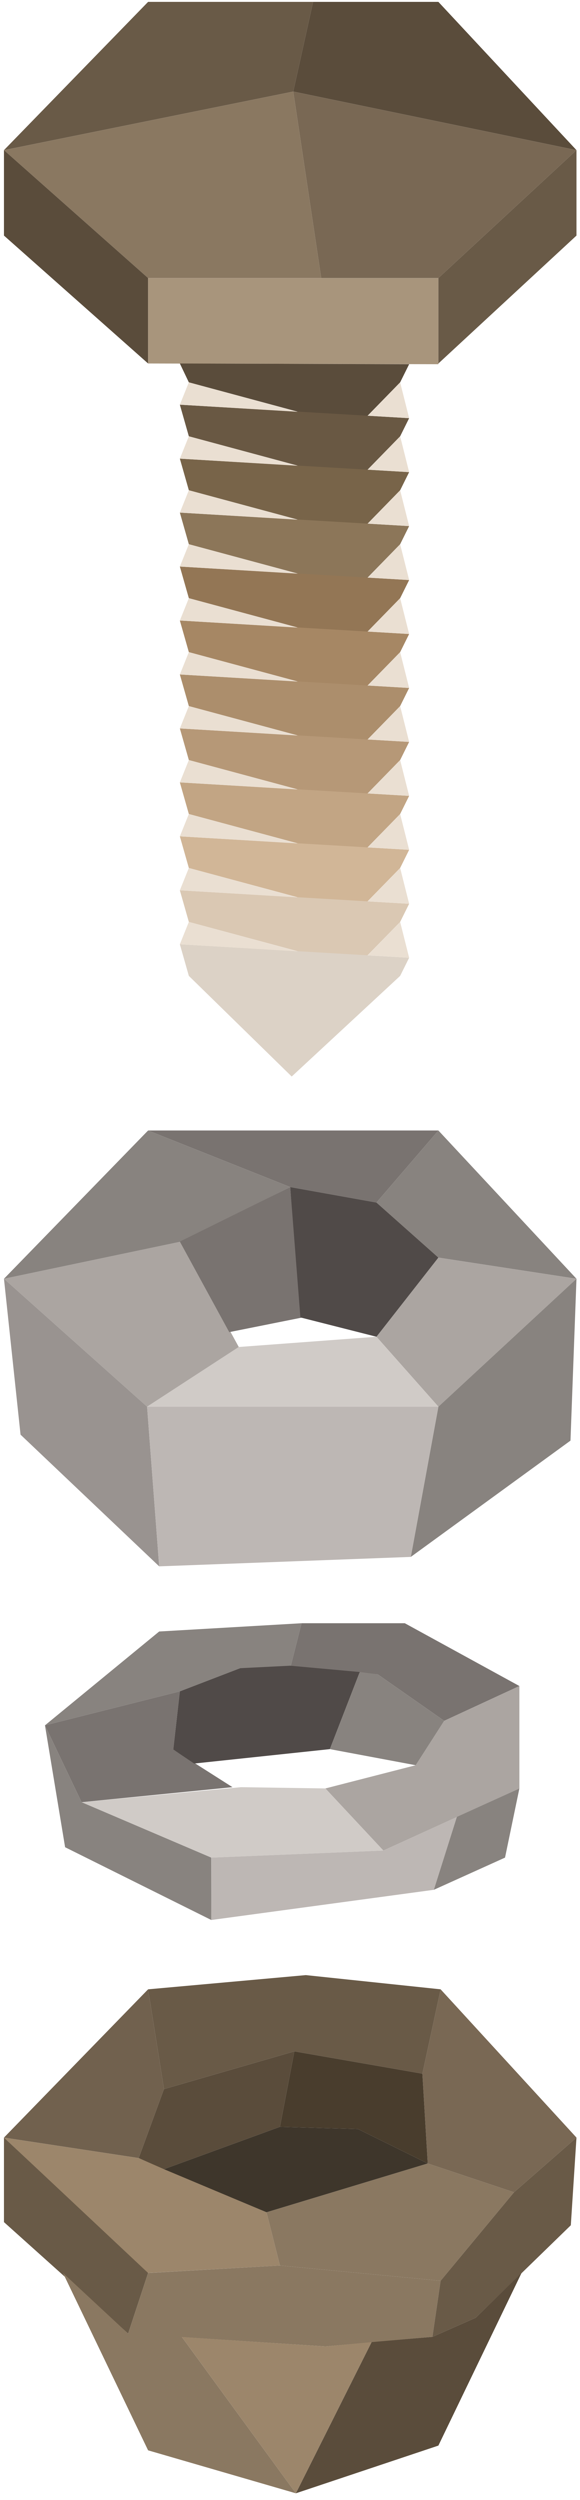
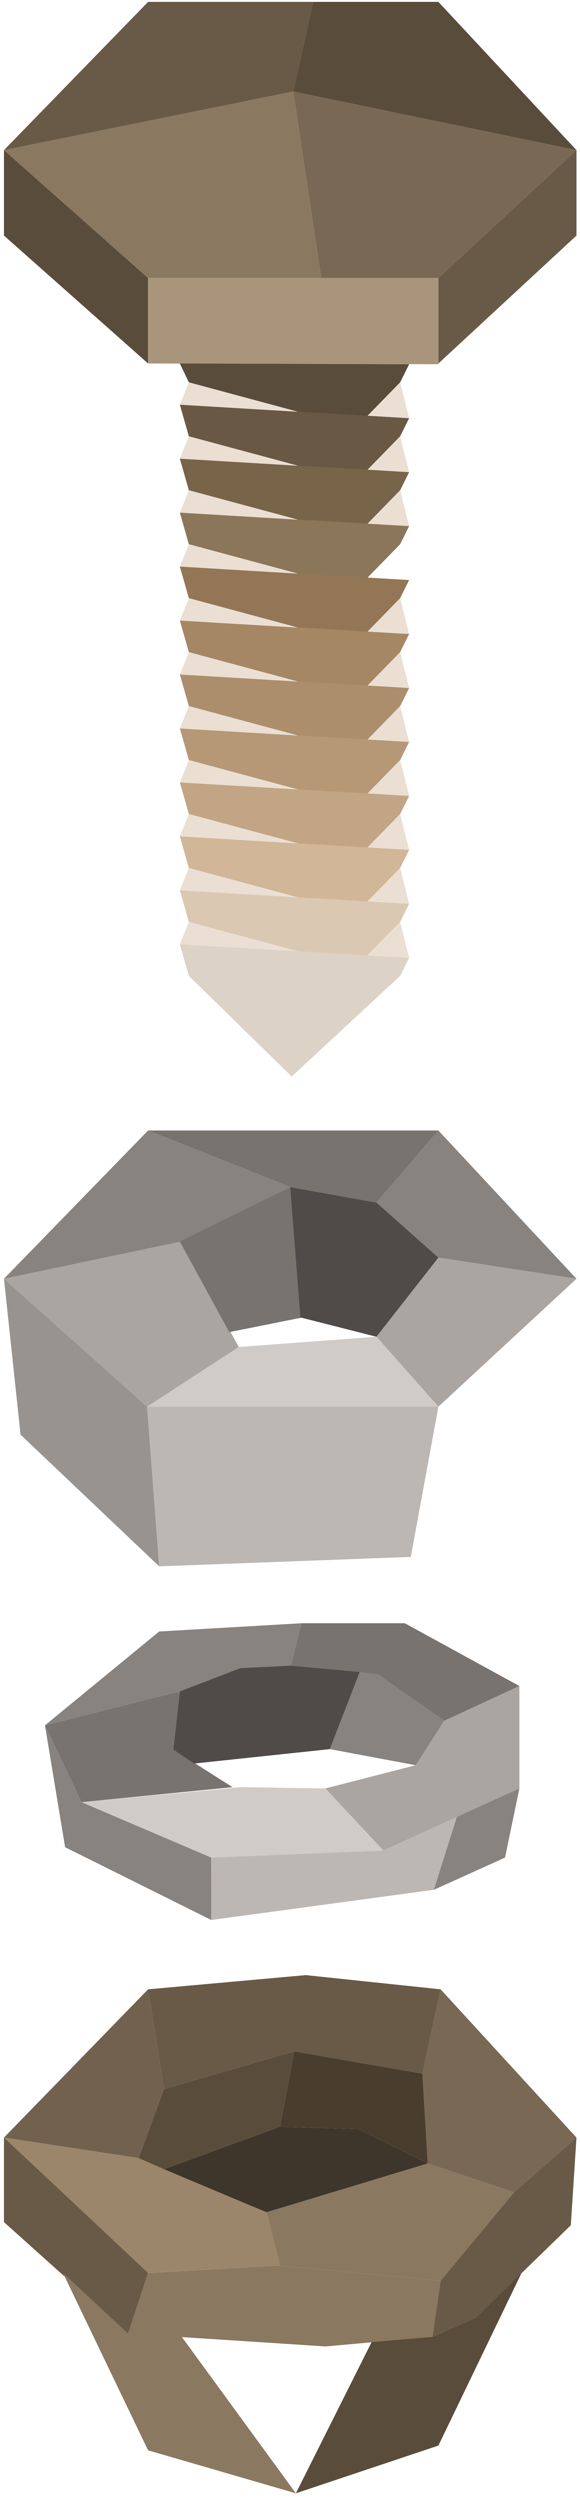
<svg xmlns="http://www.w3.org/2000/svg" width="129px" height="556px" viewBox="0 0 129 556" version="1.1">
  <title>Group 47</title>
  <g id="Page-1" stroke="none" stroke-width="1" fill="none" fill-rule="evenodd">
    <g id="Home-Copy" transform="translate(-399, -2568)">
      <g id="Group-47" transform="translate(399.88, 2568.417)">
        <g id="Group-42">
          <polygon id="Path-293" fill="#695A47" points="32.057 -2.23820962e-13 1.13686838e-13 32.975 64.341 19.943 68.756 -2.23820962e-13" />
          <polygon id="Path-294" fill="#5A4C3B" points="64.341 19.943 127.337 32.975 96.625 3.98029975e-14 68.756 3.90798505e-14" />
          <polygon id="Path-295" fill="#796854" points="64.341 19.943 70.564 61.422 96.625 61.422 127.337 32.975" />
          <polygon id="Path-296" fill="#8A7861" points="1.20792265e-13 32.975 32.057 61.422 70.564 61.422 64.341 19.943" />
          <polygon id="Path-297" fill="#5A4C3B" points="7.1180795e-15 32.975 0 51.975 32.057 80.422 32.057 61.422" />
          <polygon id="Path-298" fill="#A8957C" points="32.057 61.422 32.057 80.422 96.625 80.583 96.625 61.422" />
          <polygon id="Path-299" fill="#695A47" points="96.625 61.422 96.625 80.422 127.337 51.975 127.337 32.975" />
          <polygon id="Path-300" fill="#5A4C3B" points="39.12 80.422 41.12 84.616 78.336 94.645 88.12 84.616 90.12 80.583" />
          <polygon id="Path-300-Copy" fill="#695843" points="39.12 89.583 41.12 96.616 78.336 106.645 88.12 96.616 90.12 92.583" />
          <polygon id="Path-300-Copy-2" fill="#786449" points="39.12 101.583 41.12 108.616 78.336 118.645 88.12 108.616 90.12 104.583" />
          <polygon id="Path-300-Copy-3" fill="#8C7659" points="39.12 113.583 41.12 120.616 78.336 130.645 88.12 120.616 90.12 116.583" />
          <polygon id="Path-300-Copy-4" fill="#937655" points="39.12 125.583 41.12 132.616 78.336 142.645 88.12 132.616 90.12 128.583" />
          <polygon id="Path-300-Copy-5" fill="#A68764" points="39.12 137.583 41.12 144.616 78.336 154.645 88.12 144.616 90.12 140.583" />
          <polygon id="Path-300-Copy-6" fill="#AC8E6C" points="39.12 149.583 41.12 156.616 78.336 166.645 88.12 156.616 90.12 152.583" />
          <polygon id="Path-300-Copy-7" fill="#B69877" points="39.12 161.583 41.12 168.616 78.336 178.645 88.12 168.616 90.12 164.583" />
          <polygon id="Path-300-Copy-8" fill="#C2A584" points="39.12 173.583 41.12 180.616 78.336 190.645 88.12 180.616 90.12 176.583" />
          <polygon id="Path-300-Copy-9" fill="#D1B697" points="39.12 185.583 41.12 192.616 78.336 202.645 88.12 192.616 90.12 188.583" />
          <polygon id="Path-300-Copy-10" fill="#DAC8B3" points="39.12 197.583 41.12 204.616 78.336 214.645 88.12 204.616 90.12 200.583" />
          <polygon id="Path-300-Copy-11" fill="#DCD2C6" points="39.12 209.583 41.12 216.616 64 239 88.12 216.616 90.12 212.583" />
          <polygon id="Path-301" fill="#EADFD2" points="39.12 89.583 41.12 84.616 65.331 91.164" />
          <polygon id="Path-301-Copy" fill="#EADFD2" points="39.12 101.583 41.12 96.616 65.331 103.164" />
          <polygon id="Path-302" fill="#EADFD2" points="88.12 84.616 90.12 92.583 80.928 92.031" />
          <polygon id="Path-302-Copy" fill="#EADFD2" points="88.12 96.616 90.12 104.583 80.928 104.031" />
          <polygon id="Path-301-Copy-2" fill="#EADFD2" points="39.12 113.583 41.12 108.616 65.331 115.164" />
          <polygon id="Path-302-Copy-2" fill="#EADFD2" points="88.12 108.616 90.12 116.583 80.928 116.031" />
          <polygon id="Path-301-Copy-3" fill="#EADFD2" points="39.12 125.583 41.12 120.616 65.331 127.164" />
-           <polygon id="Path-302-Copy-3" fill="#EADFD2" points="88.12 120.616 90.12 128.583 80.928 128.031" />
          <polygon id="Path-301-Copy-4" fill="#EADFD2" points="39.12 137.583 41.12 132.616 65.331 139.164" />
          <polygon id="Path-302-Copy-4" fill="#EADFD2" points="88.12 132.616 90.12 140.583 80.928 140.031" />
          <polygon id="Path-301-Copy-5" fill="#EADFD2" points="39.12 149.583 41.12 144.616 65.331 151.164" />
          <polygon id="Path-302-Copy-5" fill="#EADFD2" points="88.12 144.616 90.12 152.583 80.928 152.031" />
          <polygon id="Path-301-Copy-6" fill="#EADFD2" points="39.12 161.583 41.12 156.616 65.331 163.164" />
          <polygon id="Path-302-Copy-6" fill="#EADFD2" points="88.12 156.616 90.12 164.583 80.928 164.031" />
          <polygon id="Path-301-Copy-7" fill="#EADFD2" points="39.12 173.583 41.12 168.616 65.331 175.164" />
          <polygon id="Path-302-Copy-7" fill="#EADFD2" points="88.12 168.616 90.12 176.583 80.928 176.031" />
          <polygon id="Path-301-Copy-8" fill="#EADFD2" points="39.12 185.583 41.12 180.616 65.331 187.164" />
          <polygon id="Path-302-Copy-8" fill="#EADFD2" points="88.12 180.616 90.12 188.583 80.928 188.031" />
          <polygon id="Path-301-Copy-9" fill="#EADFD2" points="39.12 197.583 41.12 192.616 65.331 199.164" />
          <polygon id="Path-302-Copy-9" fill="#EADFD2" points="88.12 192.616 90.12 200.583 80.928 200.031" />
          <polygon id="Path-301-Copy-10" fill="#EADFD2" points="39.12 209.583 41.12 204.616 65.331 211.164" />
          <polygon id="Path-302-Copy-10" fill="#EADFD2" points="88.12 204.616 90.12 212.583 80.928 212.031" />
        </g>
        <g id="Group-44" transform="translate(0, 251)">
          <polygon id="Path-304" fill="#797370" points="63.668 12.583 32.057 0 96.625 0 82.852 16.026" />
          <polygon id="Path-305" fill="#88837F" points="82.852 16.026 96.625 28.268 127.337 32.975 96.625 2.2554319e-13" />
          <polygon id="Path-306" fill="#ABA5A1" points="96.625 28.268 82.852 45.871 96.625 61.422 127.337 32.975" />
          <polygon id="Path-307" fill="#D0CBC7" points="82.852 45.871 52.225 48.148 31.834 61.422 96.625 61.422" />
          <polygon id="Path-308" fill="#ABA5A1" points="52.225 48.148 39.407 24.704 1.19485021e-13 32.975 31.834 61.422" />
          <polygon id="Path-309" fill="#88837F" points="39.407 24.704 63.668 12.583 32.057 2.28813415e-13 0 32.975" />
          <polygon id="Path-310" fill="#999390" points="1.10134124e-13 32.975 3.688 67.646 34.522 96.933 31.834 61.422" />
-           <polygon id="Path-311" fill="#88837F" points="96.625 61.422 90.489 94.834 126.004 68.972 127.337 32.975" />
          <polygon id="Path-312" fill="#BDB7B4" points="31.834 61.422 34.522 96.933 90.489 94.834 96.625 61.422" />
          <polygon id="Path-313" fill="#797370" points="50.105 44.845 66.197 41.621 63.668 12.583 39.12 24.704" />
          <polygon id="Path-314" fill="#504A48" points="65.935 41.574 63.668 12.583 82.852 16.026 96.625 28.268 82.852 45.871" />
        </g>
        <g id="Group-45" transform="translate(9.12, 360.583)">
          <polygon id="Path-315" fill="#88837F" points="30 15.154 1.13686838e-13 22.709 25.402 1.839 57.077 0 54.549 10 43.399 10" />
          <polygon id="Path-316" fill="#797370" points="54.549 10 73.989 11.354 88.796 21.705 105.519 13.966 80.034 0 57.077 0" />
          <polygon id="Path-317" fill="#ABA5A1" points="88.796 21.705 82.458 31.579 62.368 36.741 75.267 50.556 105.519 36.741 105.519 13.966" />
          <polygon id="Path-318" fill="#D0CBC7" points="75.267 50.556 37.029 52.126 8.141 39.798 43.598 36.459 62.368 36.741" />
          <polygon id="Path-319" fill="#797370" points="0 22.709 8.141 39.798 41.704 36.459 28.539 28.077 30 15.154" />
          <polygon id="Path-320" fill="#88837F" points="1.13686838e-13 22.709 4.479 49.817 36.997 66 36.997 52.126 8.141 39.798" />
          <polygon id="Path-321" fill="#BDB7B4" points="36.997 66 86.493 59.284 91.612 43.071 75.267 50.556 37.029 52.126" />
          <polygon id="Path-322" fill="#88837F" points="86.493 59.284 102.326 52.126 105.519 36.741 91.612 43.071" />
          <polygon id="Path-323" fill="#504A48" points="33.179 31.205 63.369 28 70.02 10.852 54.549 9.446 43.399 10 30 15.154 28.539 28.077" />
          <polygon id="Path-324" fill="#88837F" points="63.369 28 70.02 10.852 73.989 11.354 88.796 21.705 82.458 31.579" />
        </g>
        <g id="Group-46" transform="translate(0, 438.839)">
          <polygon id="Path-325" fill="#71614E" points="32.057 3.161 35.592 25.353 29.972 40.692 0 36.136" />
          <polygon id="Path-326" fill="#9C866B" points="29.972 40.692 58.399 52.744 61.384 64.583 31.834 66.244 1.13686838e-13 36.136" />
          <polygon id="Path-327" fill="#8A7861" points="58.399 52.744 94.253 41.887 113.448 48.295 97.12 67.981 61.384 64.583" />
          <polygon id="Path-328" fill="#796854" points="94.253 41.887 93.063 21.926 97.12 3.161 127.337 36.136 113.448 48.295" />
          <polygon id="Path-329" fill="#695A47" points="32.057 3.161 67.134 2.25597319e-13 97.12 3.161 93.063 21.926 64.588 16.963 35.592 25.353" />
          <polygon id="Path-330" fill="#695A47" points="0 36.136 0 54.934 27.618 79.726 32.057 66.244" />
          <polygon id="Path-331" fill="#8A7861" points="27.618 79.726 71.487 82.583 95.301 80.455 97.12 67.981 61.384 64.583 32.057 66.244" />
          <polygon id="Path-332" fill="#695A47" points="97.12 67.981 113.448 48.295 127.337 36.136 126.08 55.633 104.933 76.198 95.301 80.455" />
          <polygon id="Path-333" fill="#5A4C3B" points="35.592 43.161 61.384 33.744 64.588 16.963 35.592 25.353 29.972 40.692" />
          <polygon id="Path-334" fill="#493D2D" points="61.384 33.744 78.759 34.244 94.253 41.887 93.063 21.926 64.588 16.963" />
          <polygon id="Path-303" fill="#3E362B" points="35.592 43.161 58.399 52.744 94.253 41.887 78.759 34.244 61.384 33.744" />
          <polygon id="Path-335" fill="#8A7861" points="64.923 115.244 32.057 105.689 13.12 66.244 27.618 79.726 39.021 79.726" />
          <polygon id="Path-336" fill="#5A4C3B" points="64.923 115.244 96.625 104.634 115.12 66.244 104.933 76.198 95.301 80.455 81.767 81.621" />
-           <polygon id="Path-337" fill="#9C866B" points="64.923 115.244 39.573 80.479 71.487 82.583 81.767 81.621" />
        </g>
      </g>
    </g>
  </g>
</svg>